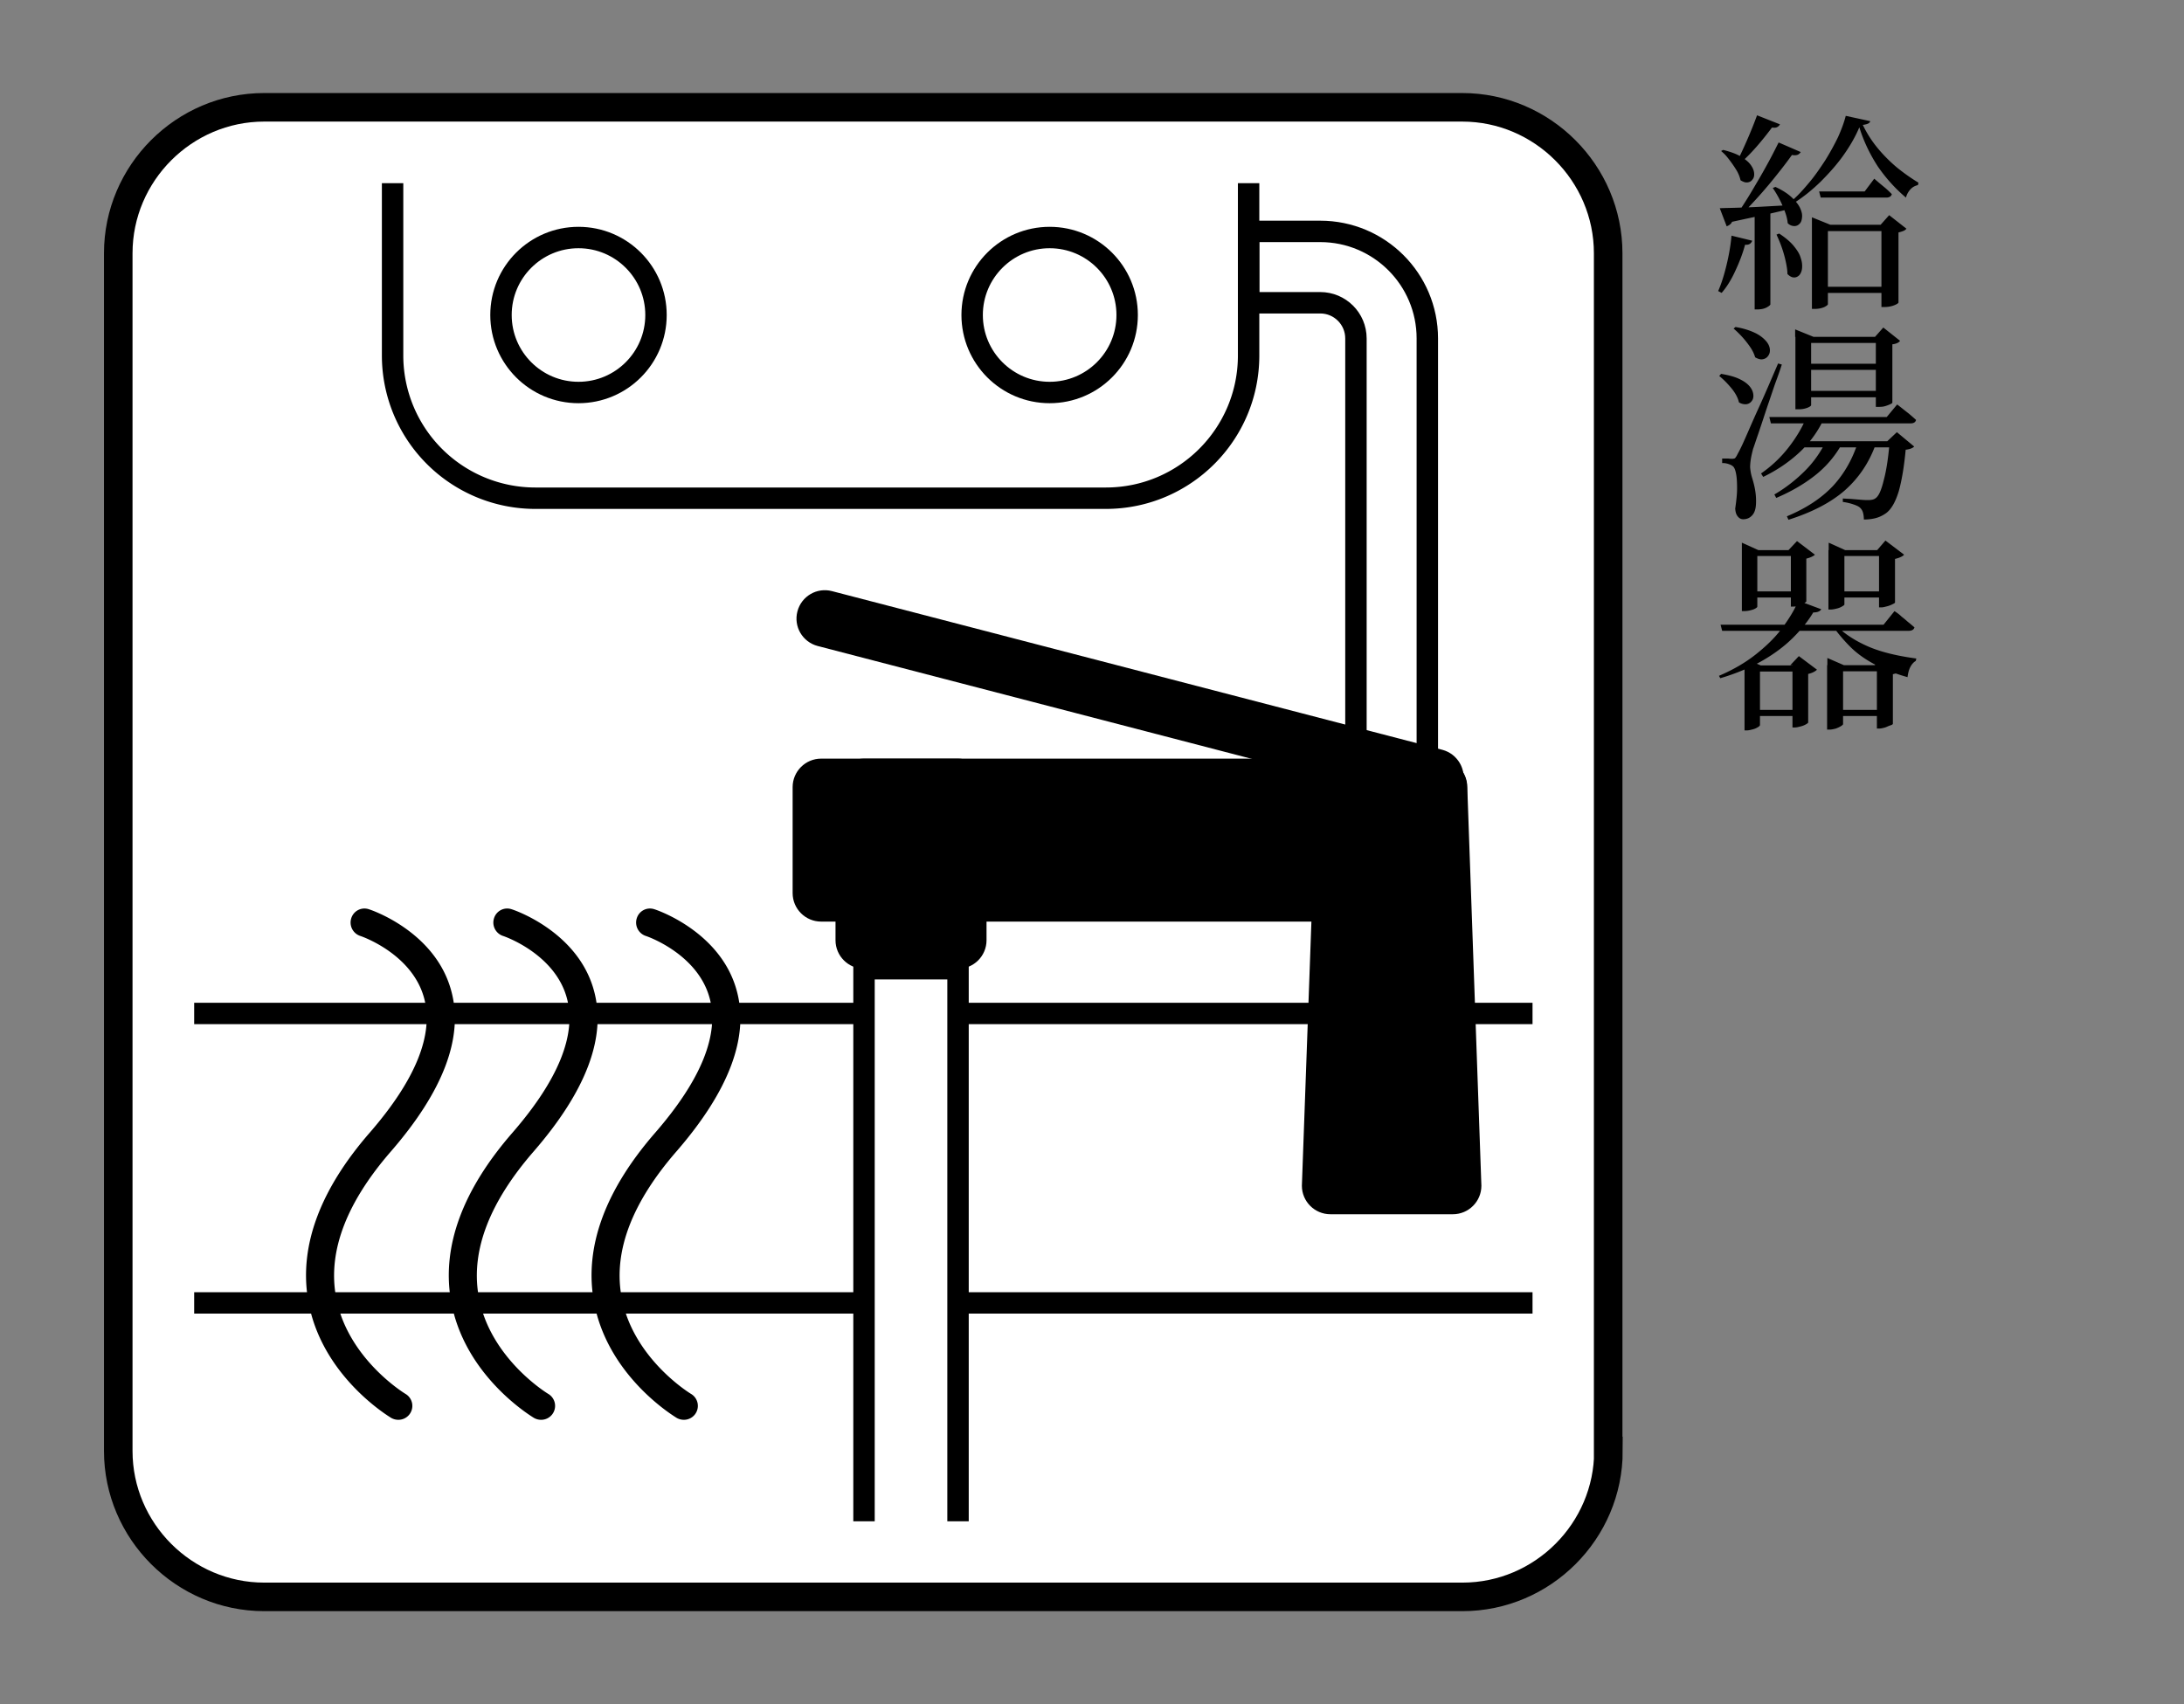
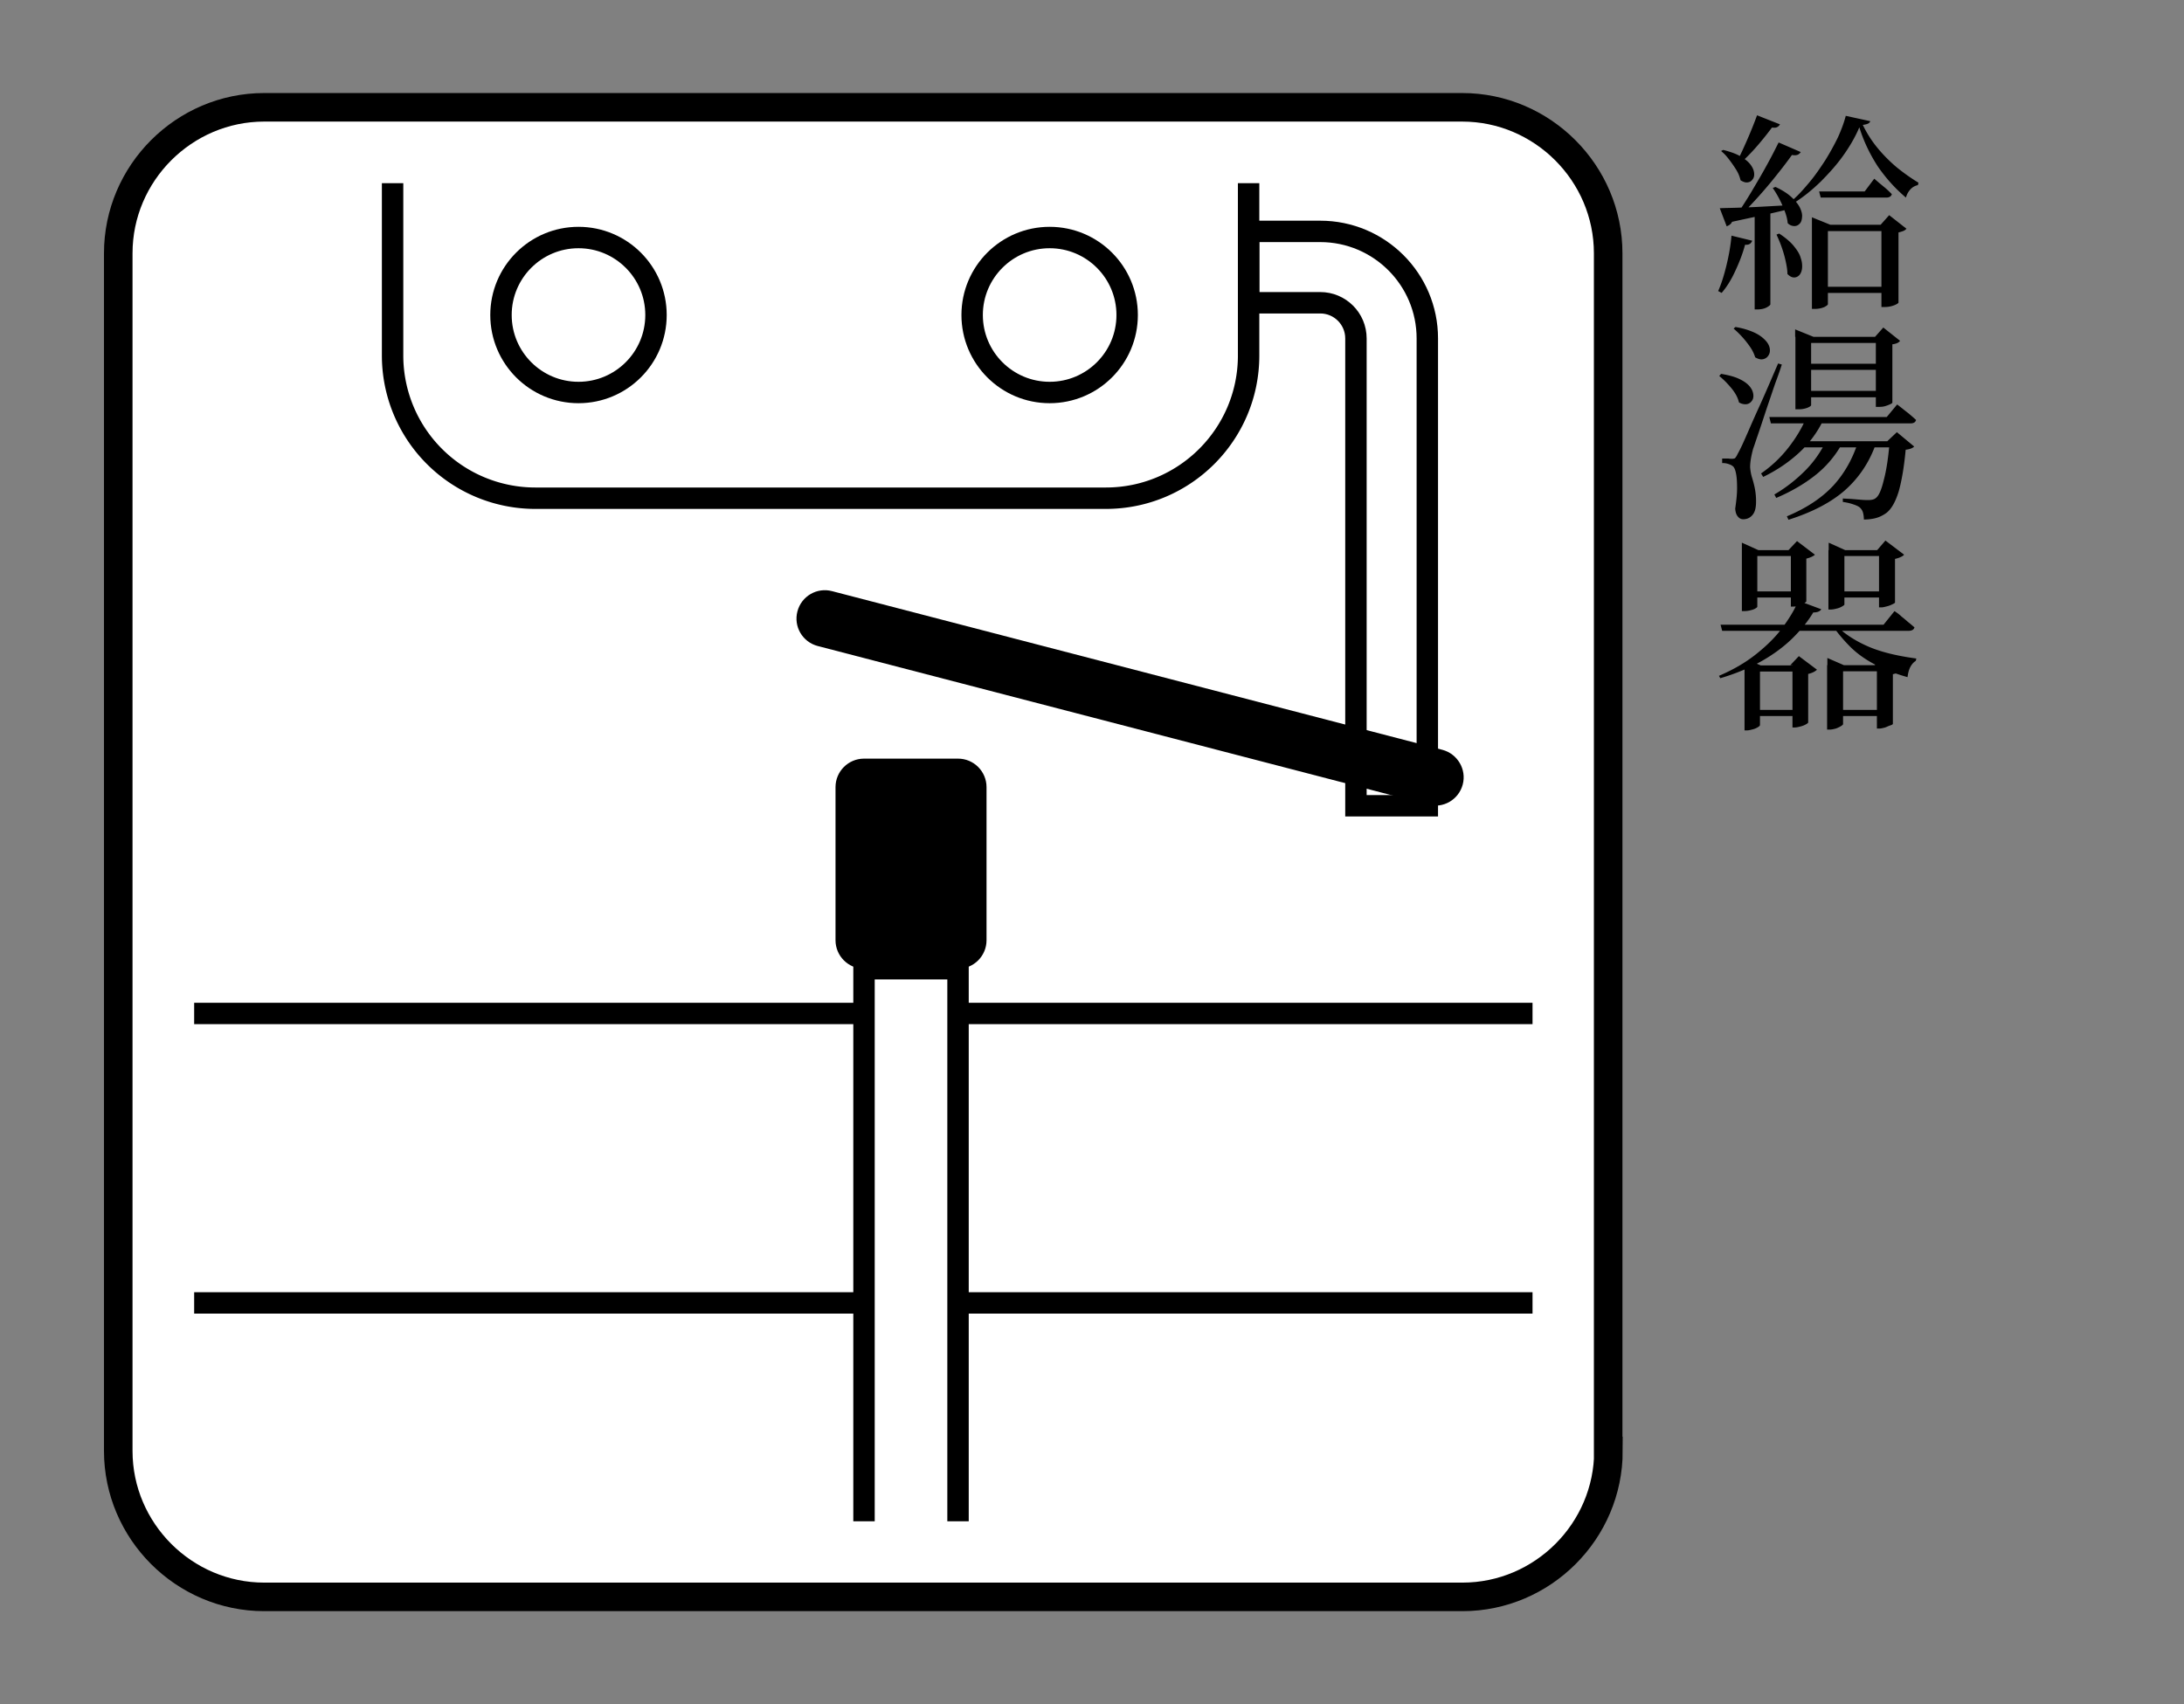
<svg xmlns="http://www.w3.org/2000/svg" xmlns:xlink="http://www.w3.org/1999/xlink" xml:space="preserve" viewBox="0 0 82 64">
  <rect x="0" y="0" width="82" height="64" fill="#808080" stroke="none" />
  <style>.f_21_st3{fill:currentColor}</style>
  <g id="レイヤー_2">
    <path d="M60.39 54.49c0 3.01-2.47 5.48-5.48 5.48H9.92c-3.01 0-5.48-2.47-5.48-5.48V9.51c0-3.01 2.47-5.48 5.48-5.48H54.9c3.01 0 5.48 2.47 5.48 5.48v44.98z" style="fill:#fff" />
    <path d="M60.39 54.49c0 3.01-2.47 5.48-5.48 5.48H9.92c-3.01 0-5.48-2.47-5.48-5.48V9.51c0-3.01 2.47-5.48 5.48-5.48H54.9c3.01 0 5.48 2.47 5.48 5.48v44.98z" style="fill:none;stroke:currentColor;stroke-width:1.072" />
    <defs>
      <path id="SVGID_00000039102963876287339540000002878790880143704716_" d="M7.29 6.88h50.25v50.25H7.29z" />
    </defs>
    <clipPath id="SVGID_00000109712601839905841130000015741038425558677948_">
      <use xlink:href="#SVGID_00000039102963876287339540000002878790880143704716_" style="overflow:visible" />
    </clipPath>
    <path d="M46.88 13.35c0 2.96-2.4 5.36-5.36 5.36H20.1a5.36 5.36 0 0 1-5.36-5.36V-14.9c0-2.96 2.4-5.36 5.36-5.36h21.42c2.96 0 5.36 2.4 5.36 5.36zM-.62 48.93h70.67M-.62 38.06h70.67" style="clip-path:url(#SVGID_00000109712601839905841130000015741038425558677948_);fill:none;stroke:currentColor;stroke-width:.804;stroke-miterlimit:10" />
    <path d="M54.92 29.46c-.15.57-.73.91-1.3.76L30.7 24.26c-.57-.15-.91-.73-.76-1.3s.73-.91 1.3-.76l22.92 5.96c.56.15.91.73.76 1.3M37.04 35.31c0 .59-.48 1.07-1.07 1.07h-3.53c-.59 0-1.07-.48-1.07-1.07v-5.75c0-.59.48-1.07 1.07-1.07h3.53c.59 0 1.07.48 1.07 1.07z" style="clip-path:url(#SVGID_00000109712601839905841130000015741038425558677948_);fill:currentColor" />
-     <path d="M55.09 33.54c0 .59-.48 1.07-1.07 1.07H30.83c-.59 0-1.07-.48-1.07-1.07v-3.98c0-.59.48-1.07 1.07-1.07h23.18c.59 0 1.07.48 1.07 1.07v3.98z" style="clip-path:url(#SVGID_00000109712601839905841130000015741038425558677948_);fill:currentColor" />
-     <path d="M55.62 44.53c0 .59-.48 1.07-1.07 1.07h-4.6c-.59 0-1.07-.48-1.07-1.07l.54-14.97c0-.59.48-1.07 1.07-1.07h3.53c.59 0 1.07.48 1.07 1.07z" style="clip-path:url(#SVGID_00000109712601839905841130000015741038425558677948_);fill:currentColor" />
    <circle cx="39.41" cy="11.83" r="2.91" style="clip-path:url(#SVGID_00000109712601839905841130000015741038425558677948_);fill:none;stroke:currentColor;stroke-width:.804;stroke-miterlimit:10" />
    <circle cx="21.72" cy="11.83" r="2.91" style="clip-path:url(#SVGID_00000109712601839905841130000015741038425558677948_);fill:none;stroke:currentColor;stroke-width:.804;stroke-miterlimit:10" />
    <path d="M53.59 30.26h-2.68V12.71c0-.74-.6-1.34-1.34-1.34h-2.69V8.69h2.69c2.22 0 4.02 1.8 4.02 4.02z" style="clip-path:url(#SVGID_00000109712601839905841130000015741038425558677948_);fill:none;stroke:currentColor;stroke-width:.804;stroke-miterlimit:10" />
-     <path d="M25.68 53.32c-.09 0-.18-.02-.27-.07-.11-.07-2.67-1.61-3.13-4.48-.32-1.99.46-4.09 2.31-6.22 1.74-2 2.43-3.71 2.05-5.08-.46-1.67-2.38-2.32-2.39-2.32a.53.53 0 0 1-.34-.67c.09-.28.39-.43.67-.33.1.03 2.48.84 3.08 3.05.48 1.74-.29 3.77-2.27 6.05-1.64 1.89-2.34 3.69-2.07 5.36.38 2.38 2.61 3.73 2.63 3.74a.523.523 0 0 1-.27.97M20.32 53.32c-.09 0-.18-.02-.27-.07-.11-.07-2.67-1.61-3.13-4.48-.32-1.99.46-4.09 2.31-6.22 1.74-2 2.43-3.71 2.05-5.08-.46-1.67-2.38-2.32-2.39-2.32a.53.53 0 0 1-.34-.67c.09-.28.39-.43.67-.33.1.03 2.48.84 3.08 3.05.48 1.74-.29 3.77-2.27 6.05-1.64 1.89-2.34 3.69-2.07 5.36.38 2.38 2.61 3.73 2.63 3.74a.523.523 0 0 1-.27.97M14.96 53.32c-.09 0-.18-.02-.27-.07-.11-.07-2.67-1.61-3.13-4.48-.32-1.99.46-4.09 2.31-6.22 1.74-2 2.43-3.71 2.05-5.08-.46-1.67-2.38-2.32-2.39-2.32a.53.53 0 0 1-.34-.67c.09-.28.39-.43.67-.33.1.03 2.48.84 3.08 3.05.48 1.74-.29 3.77-2.27 6.05-1.64 1.89-2.34 3.69-2.07 5.36.38 2.38 2.61 3.73 2.63 3.74a.523.523 0 0 1-.27.97" style="clip-path:url(#SVGID_00000109712601839905841130000015741038425558677948_);fill:currentColor" />
    <path d="M32.44 36.38h3.53v25.63h-3.53z" style="clip-path:url(#SVGID_00000109712601839905841130000015741038425558677948_);fill:#fff;stroke:currentColor;stroke-width:.804;stroke-miterlimit:10" />
    <path d="m65.01 8.85.78.19c-.02.04-.04.08-.08.11s-.1.05-.19.04c-.09.34-.22.67-.37.99-.15.33-.32.6-.51.82l-.13-.07c.12-.27.22-.59.31-.96s.16-.75.19-1.12m-.44-1.03c.17-.01.39-.01.67-.02s.59-.02.94-.04l1.08-.06.01.13c-.26.06-.57.14-.94.22s-.8.17-1.3.28c-.02.05-.05.08-.09.11s-.07.04-.11.06zm.13-2.19c.27.07.5.15.66.25.17.1.29.2.37.31s.12.21.13.31q.015.15-.06.24c-.05.07-.11.1-.19.11s-.16-.02-.26-.08c-.03-.13-.08-.26-.16-.39q-.12-.195-.27-.39c-.15-.195-.2-.23-.3-.32zm2.08-.28.83.36a.27.27 0 0 1-.11.1c-.05.02-.13.03-.22.01-.15.21-.33.45-.54.71a16.957 16.957 0 0 1-1.36 1.53h-.17c.17-.25.36-.54.55-.86s.38-.64.56-.97c.18-.32.33-.62.46-.88m-.81-1.02.86.34c-.02.04-.06.08-.1.1-.05.03-.11.03-.2.02-.18.24-.37.48-.58.72s-.41.44-.6.61l-.12-.08c.11-.21.23-.47.37-.79s.26-.62.37-.92m-.09 3.58.59-.04v3.56c0 .02-.04.06-.13.11s-.21.08-.36.08h-.1zm.78-.89c.26.12.46.25.61.39s.25.27.31.39c.06.13.09.24.08.35s-.03.19-.09.25-.12.09-.2.09a.35.35 0 0 1-.25-.11c-.01-.14-.05-.29-.11-.45a4 4 0 0 0-.45-.87zm.14 1.75c.24.16.42.31.55.47s.22.3.26.45c.05.14.06.27.05.38s-.05.2-.1.26c-.06.06-.12.09-.2.09s-.16-.04-.25-.13c0-.15-.03-.32-.07-.5s-.09-.35-.15-.52-.13-.33-.19-.46zm3.01-3.99c-.15.36-.36.72-.61 1.07s-.54.67-.85.98c-.31.3-.63.56-.96.77l-.07-.1c.21-.18.41-.41.62-.66s.4-.53.59-.82q.27-.435.48-.87c.13-.29.23-.56.29-.8l.92.2c-.01.04-.04.07-.08.09s-.11.04-.2.05c.14.29.32.58.54.85s.47.52.73.74c.27.22.54.41.82.58l-.02.09c-.12.03-.21.08-.29.17s-.13.19-.16.3c-.38-.32-.73-.7-1.05-1.16-.3-.46-.54-.96-.7-1.48m-1.78 3.67v-.29l.69.28h1.89l.32-.36.65.51c-.03.03-.06.06-.11.08s-.11.04-.19.06v2.63c0 .02-.05.06-.15.1s-.22.07-.38.07h-.11V8.68h-2.01v2.74c0 .03-.04.06-.13.11a.9.9 0 0 1-.37.07h-.1zm.27-1.26h1.71l.36-.48c.15.13.27.23.38.32s.2.18.28.26c-.02.08-.09.13-.21.13h-2.46zm.03 3.58h2.61V11h-2.61zM64.62 14.04c.29.05.52.11.7.2.17.08.3.18.38.28s.12.2.13.3q.015.15-.06.24c-.05.07-.12.11-.2.12a.45.45 0 0 1-.28-.07c-.04-.18-.14-.36-.29-.54q-.225-.27-.45-.45zm.41 3.19c.05 0 .08-.01.11-.02a.6.6 0 0 0 .09-.14c.03-.06.06-.11.09-.17s.07-.14.12-.25.13-.29.23-.52.24-.55.42-.94c.18-.4.4-.91.67-1.54l.14.04c-.06.19-.14.42-.23.66-.09.25-.17.5-.26.76s-.17.51-.25.75-.15.45-.21.62c-.06.18-.1.3-.13.38-.03.12-.06.24-.08.36q-.03.18-.03.33c.01.12.03.25.07.38s.08.27.11.43.05.35.04.57c-.01.18-.05.32-.14.42s-.2.15-.34.15c-.08 0-.14-.03-.2-.1s-.09-.16-.1-.3c.04-.28.07-.53.07-.76s-.01-.41-.04-.56-.07-.24-.13-.28c-.05-.04-.11-.06-.17-.08a.7.7 0 0 0-.22-.03v-.17h.23c.07.01.11.01.14.01m.13-4.95c.3.05.54.13.73.22s.32.2.41.3.14.21.15.31-.01.18-.06.25a.3.3 0 0 1-.2.13c-.09.02-.18-.01-.29-.07-.04-.13-.1-.26-.19-.39a3.6 3.6 0 0 0-.62-.69zm2.67 3.38h.62v.13c-.22.45-.52.86-.9 1.21s-.83.66-1.35.91l-.08-.13q.585-.405 1.02-.96c.29-.37.52-.75.69-1.16m-1.4 0h4.41l.39-.47c.16.12.29.23.41.32.11.09.21.18.3.26-.02.08-.08.13-.21.13h-5.24zm2.13.91h.58v.13c-.25.44-.58.83-1 1.16s-.91.61-1.45.84l-.07-.13c.43-.25.81-.55 1.15-.89s.59-.71.79-1.11m1.21 0h.65v.13c-.25.69-.64 1.26-1.16 1.72-.53.46-1.23.82-2.11 1.1l-.06-.13c.72-.3 1.3-.68 1.74-1.15.43-.47.74-1.03.94-1.67m-2.37-3.92v-.28l.69.28h2.31l.31-.35.63.5a.3.3 0 0 1-.1.08.6.6 0 0 1-.19.05v2.19q0 .03-.15.09c-.15.06-.22.07-.37.07h-.1v-2.4H68v2.33c0 .03-.04.06-.13.1a.9.9 0 0 1-.36.06h-.1v-2.72zm.23 3.92h3.57v.23h-3.73zm.03-1.89h3.02v.24h-3.02zm.01-1.02h2.98v.23h-2.98zm3.28 2.91h-.09l.36-.34.65.54c-.06.06-.16.1-.32.12-.06.65-.15 1.17-.26 1.56-.12.39-.27.66-.46.81-.11.08-.24.15-.38.19s-.3.06-.47.06c0-.09-.01-.17-.03-.25s-.06-.14-.11-.19-.14-.09-.26-.13-.24-.07-.39-.09v-.13c.1.01.21.01.34.02l.36.03c.11.01.2.01.25.01.12 0 .22-.02.28-.07.12-.08.22-.31.31-.69.1-.37.17-.85.22-1.45M67.52 22.56l.86.32c-.02.04-.06.07-.11.09s-.11.03-.19.03c-.19.32-.44.63-.75.94s-.69.6-1.14.86-.99.49-1.6.67l-.05-.09c.54-.23 1-.5 1.39-.81s.72-.63.98-.98.47-.69.61-1.03m-2.92.9h6.12l.41-.51q.165.105.27.21c.08.06.16.13.24.2.09.07.17.14.24.2-.02.08-.09.13-.22.13h-7zm.8-2.8v-.28l.62.28h1.51v.22h-1.55v1.9c0 .02-.02.04-.07.07s-.11.05-.19.07-.16.03-.24.03h-.08zm.1 4.32v-.02l.22-.14.39.17h1.51v.23h-1.54v2.01c0 .02-.03.05-.08.08s-.11.06-.19.08-.15.04-.23.04h-.08zm.17-2.77h1.86v.23h-1.86zm.1 4.45h1.86v.23h-1.86zm1.46-6h-.08l.32-.34.67.51c-.02.03-.06.05-.12.08s-.13.05-.2.07v1.6c0 .02-.03.04-.08.07-.06.03-.12.06-.19.09s-.15.04-.21.04h-.1v-2.12zm.07 4.32h-.08l.32-.34.68.51c-.03.03-.07.06-.13.09s-.12.05-.2.07v1.82c0 .02-.03.04-.08.07s-.12.06-.2.08-.15.04-.22.04h-.09zm1.31 0v-.27l.62.27h1.57v.23h-1.6v1.98c0 .02-.02.04-.08.08-.05.03-.11.06-.19.09-.08.02-.16.04-.24.04h-.09v-2.42zm.05-4.32v-.28l.62.28h1.55v.22h-1.58v1.82c0 .02-.03.04-.08.07s-.11.06-.19.08-.16.04-.24.04h-.09v-2.23zm.25 2.8c.31.32.7.58 1.19.8s1.11.37 1.85.47l-.02.09c-.07.04-.14.11-.2.22s-.09.24-.11.39c-.5-.14-.92-.31-1.27-.5s-.64-.4-.88-.64q-.36-.36-.66-.78zm-.06 3.2h1.92v.23h-1.92zm.1-4.45h1.89v.23h-1.89zm1.52 2.77h-.08l.32-.35.7.53c-.03.03-.07.06-.13.09s-.13.05-.21.07v1.86q0 .03-.09.06c-.09.03-.12.05-.2.08-.08.02-.15.04-.22.04h-.09zm.09-4.32h-.08l.31-.36.7.53c-.02.03-.06.06-.13.09-.06.03-.13.05-.21.07v1.64q0 .015-.09.06c-.06.03-.13.06-.21.08s-.15.04-.21.04h-.09v-2.15z" class="f_21_st3" />
  </g>
</svg>